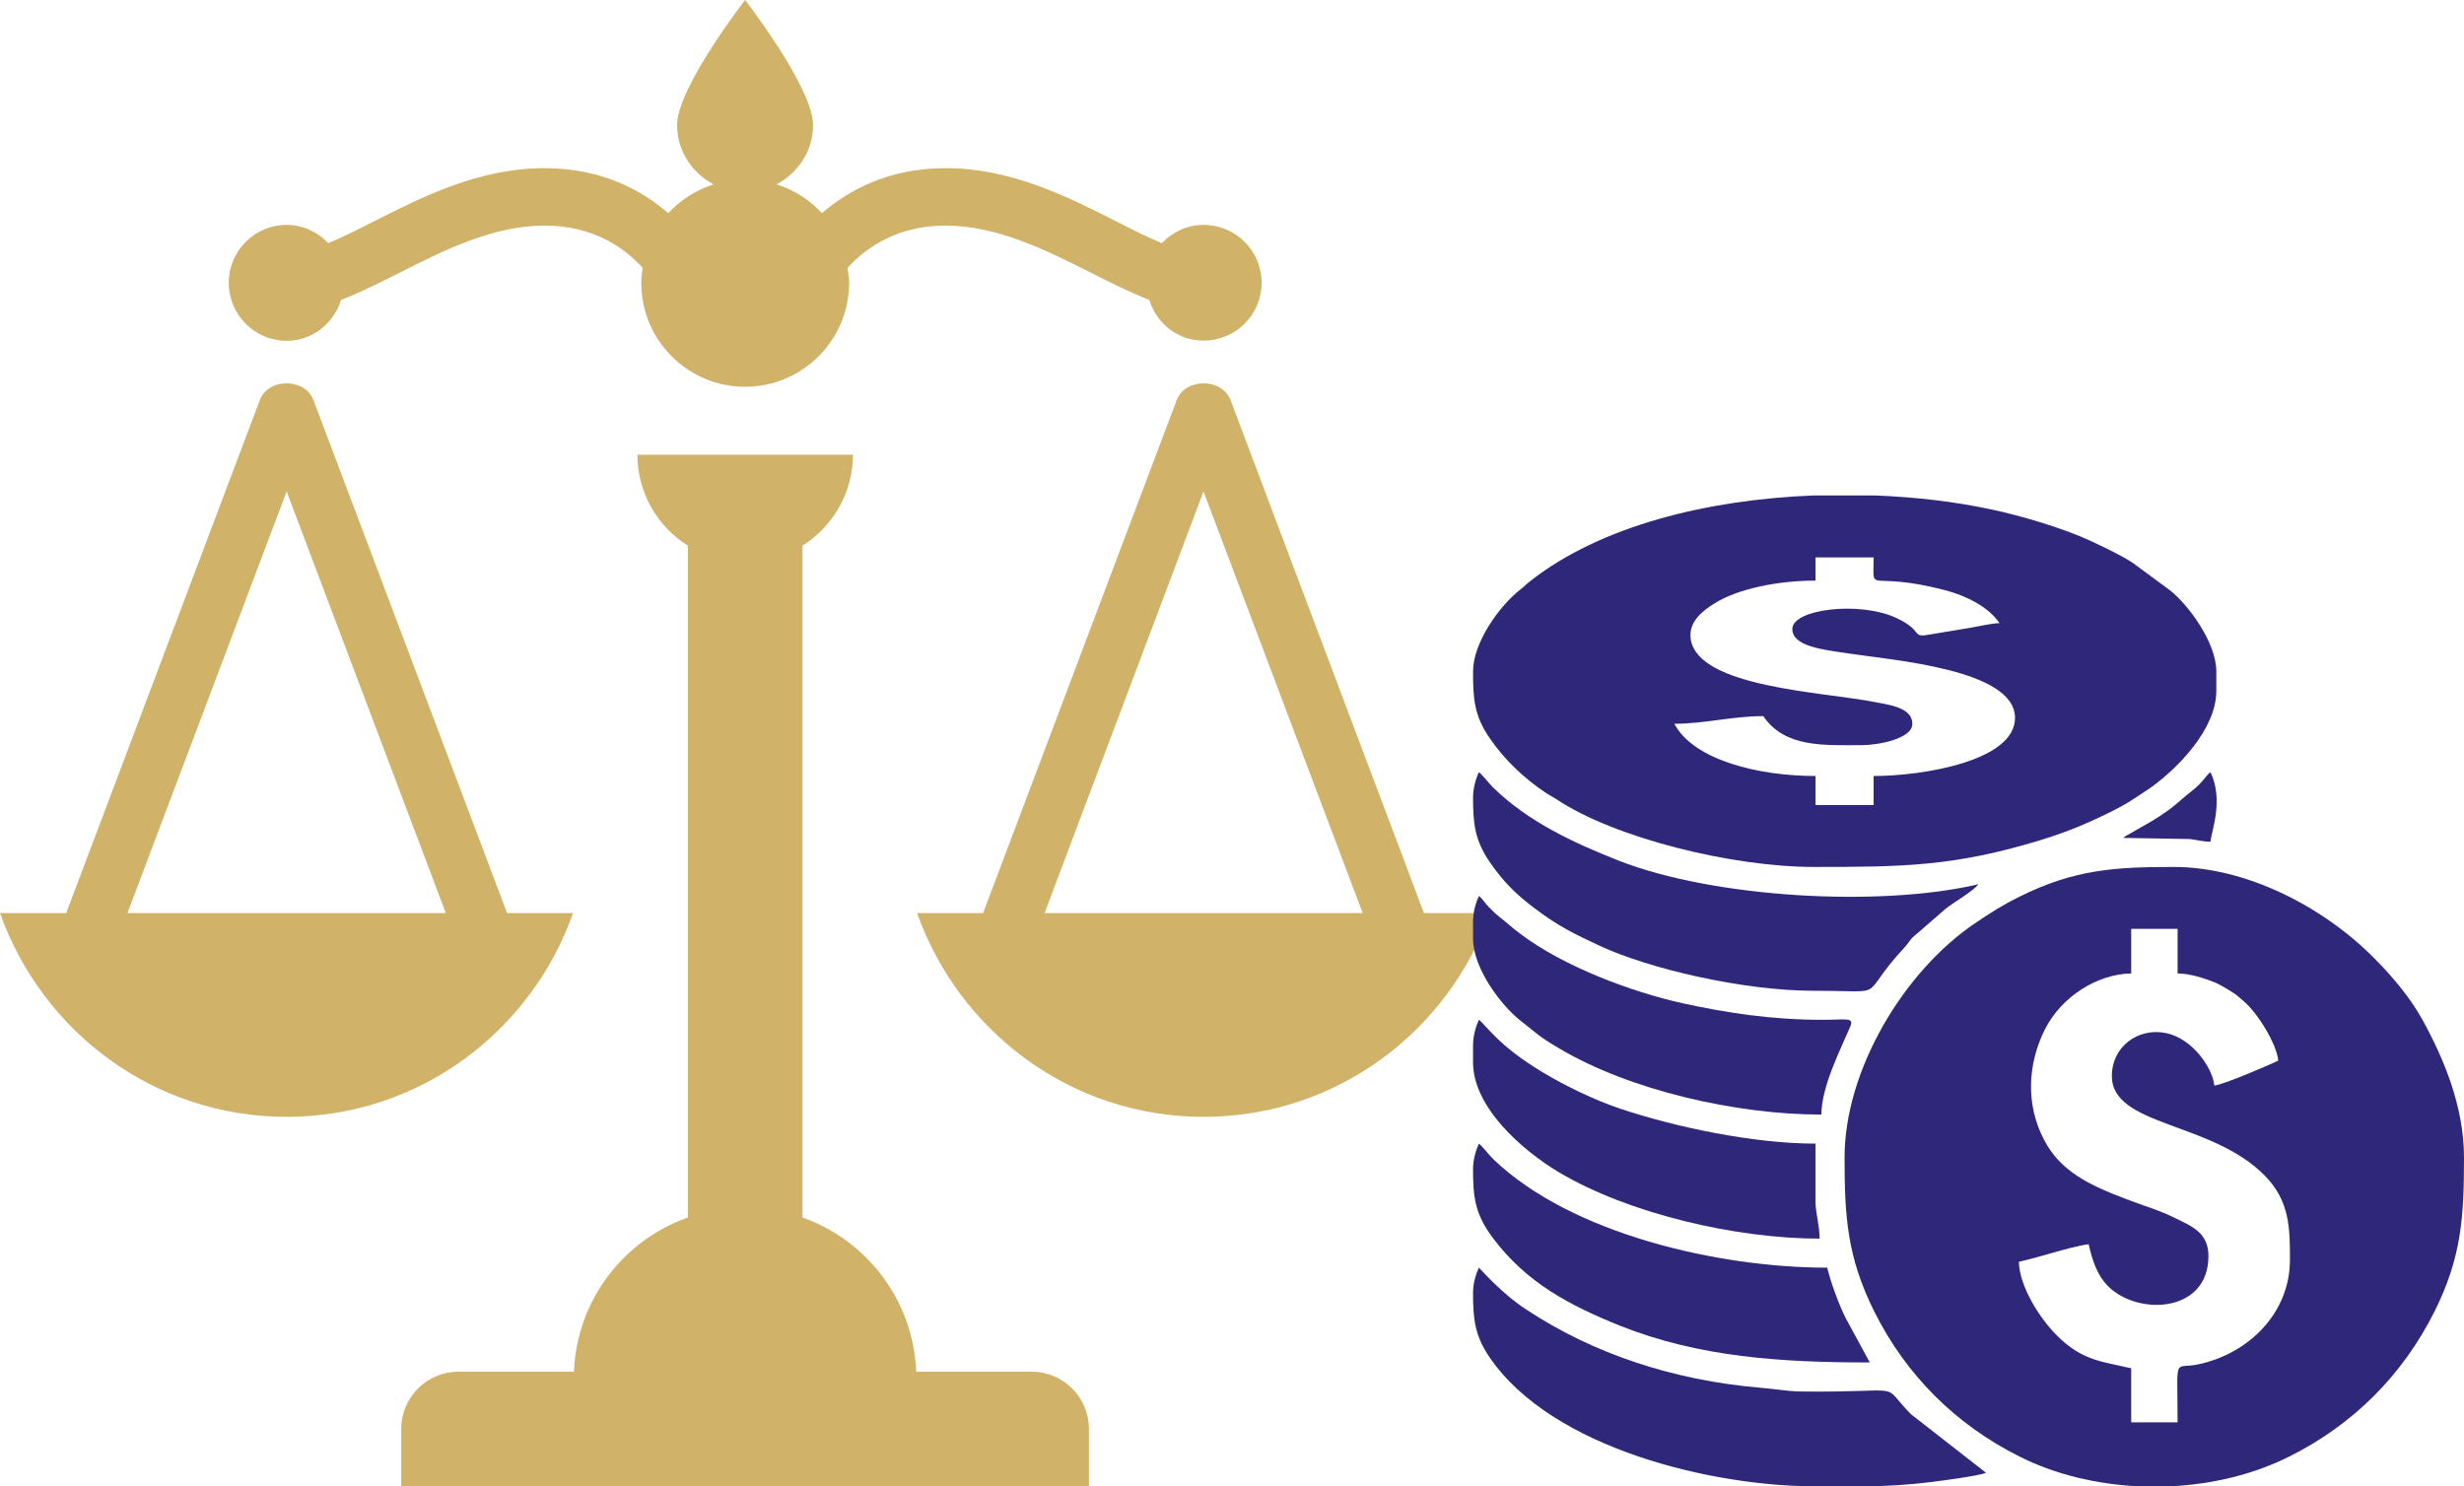
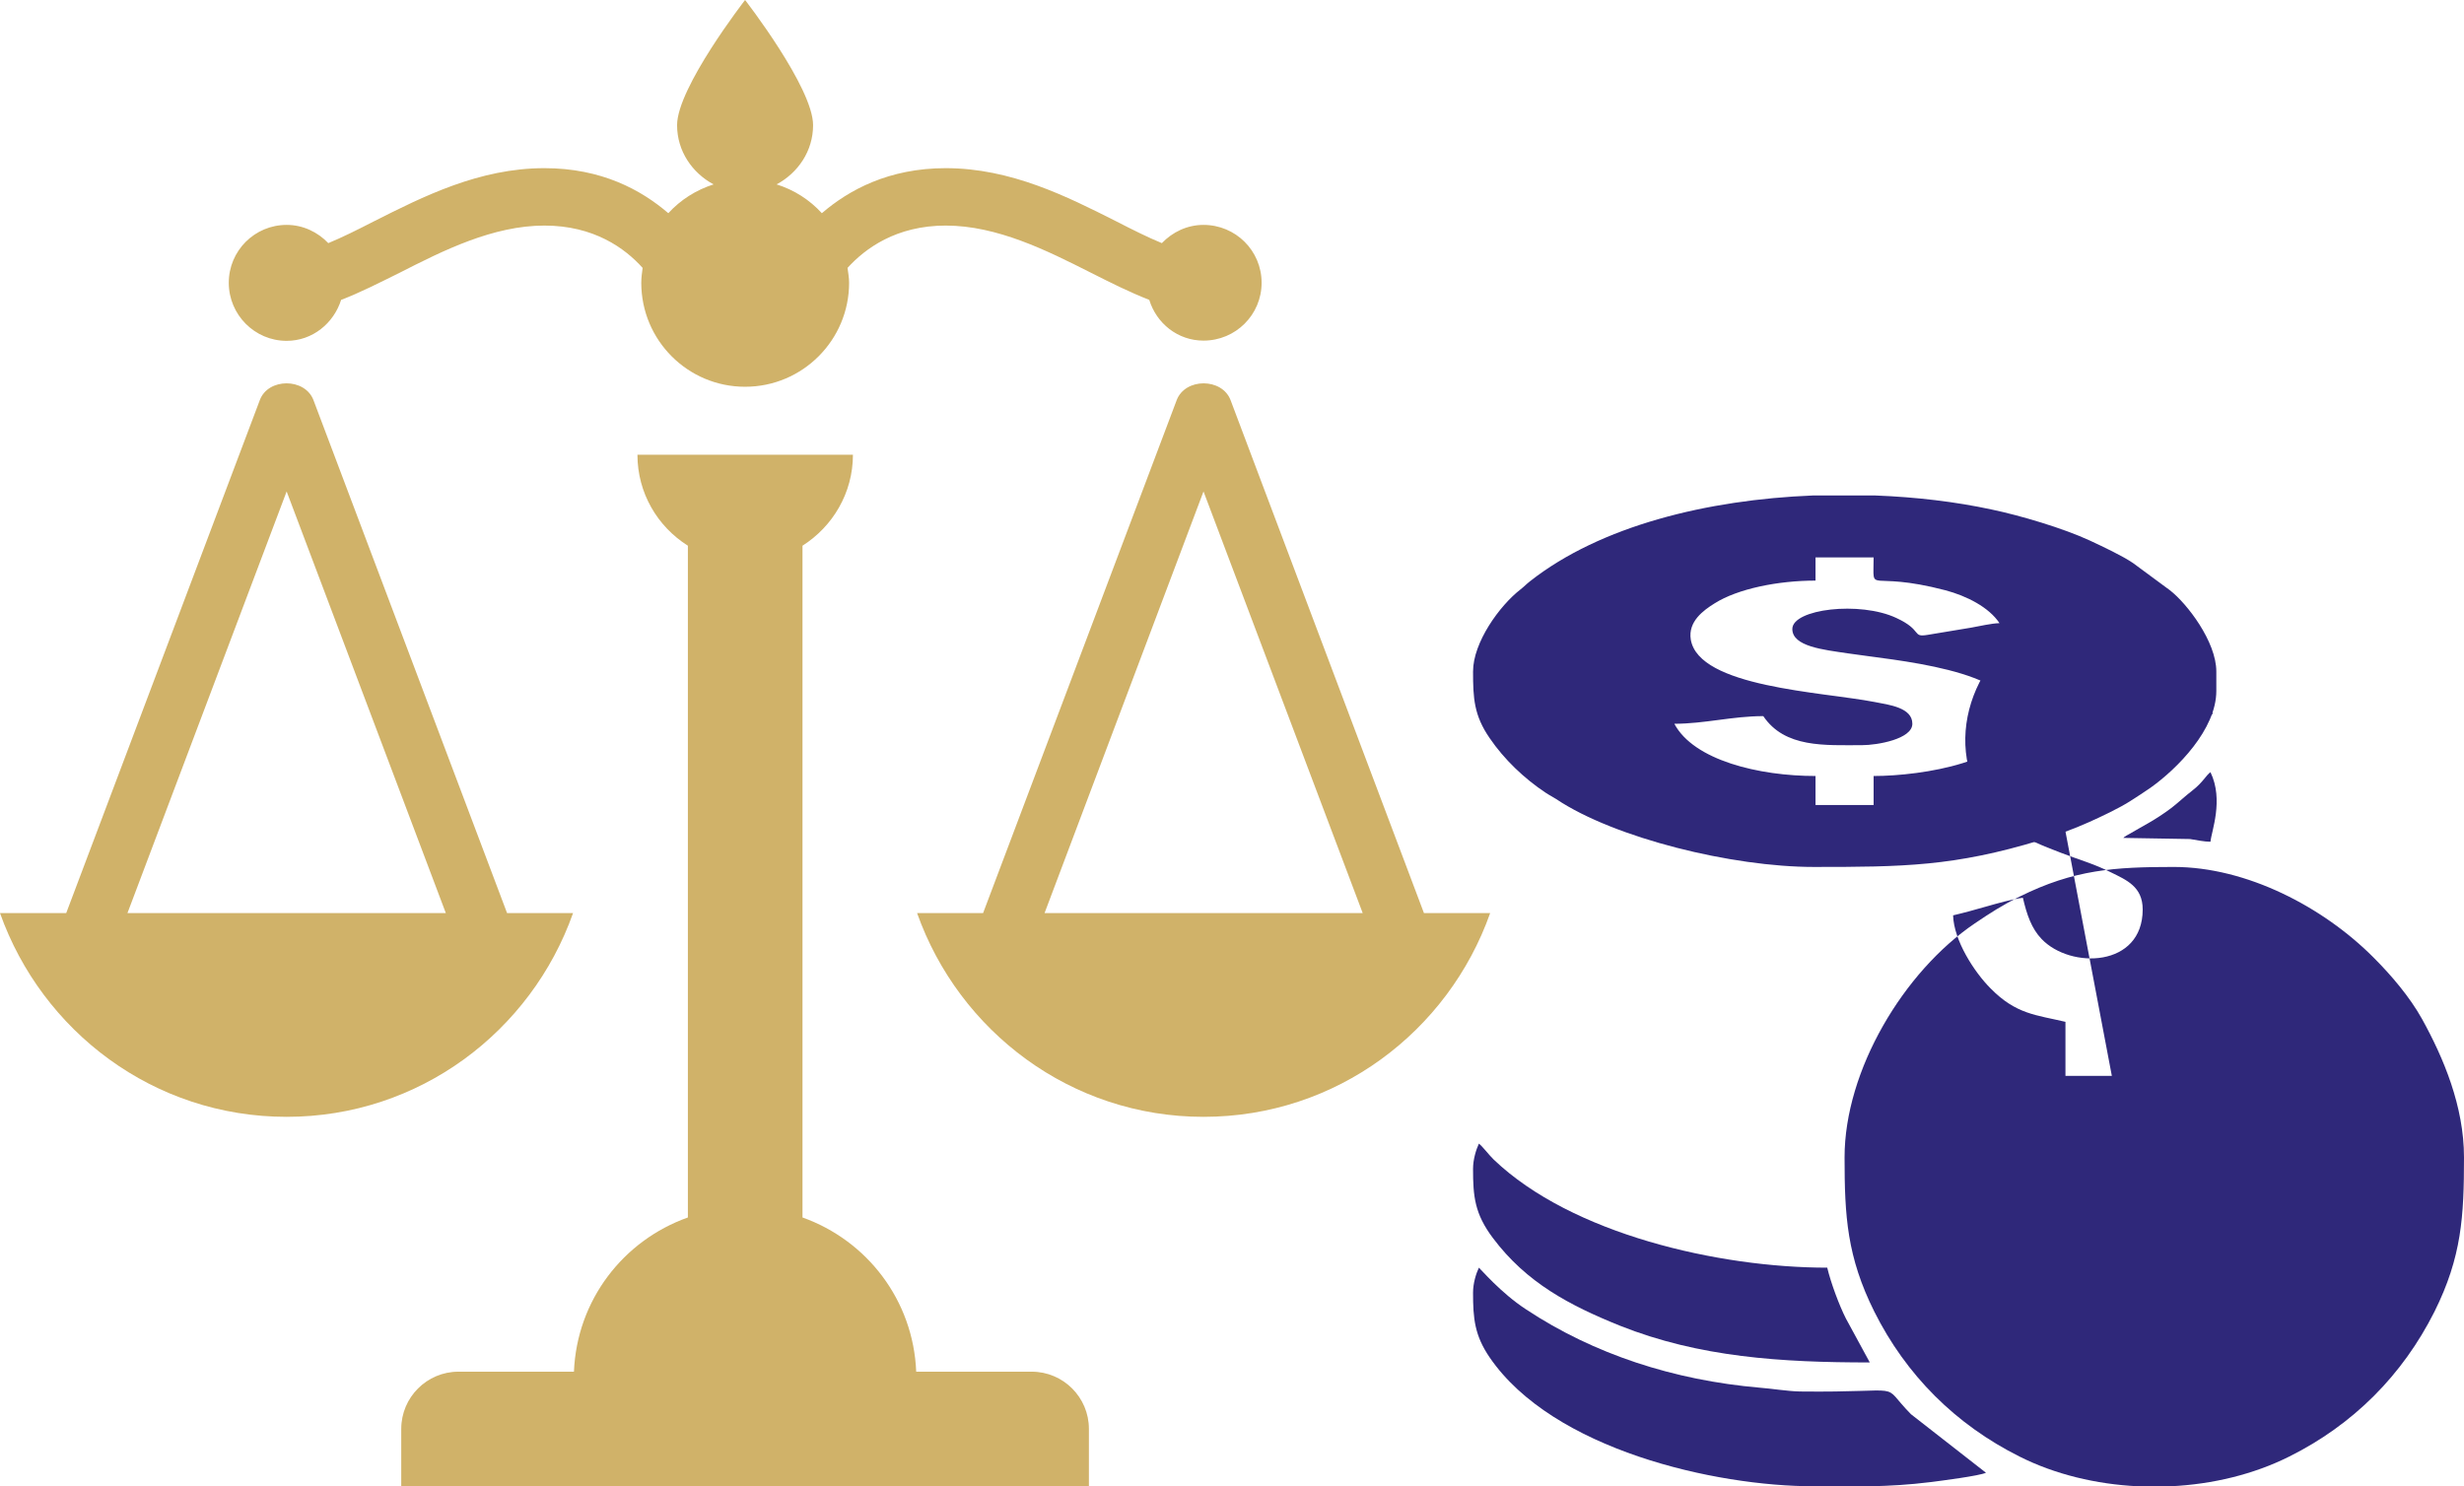
<svg xmlns="http://www.w3.org/2000/svg" xml:space="preserve" version="1.1" shape-rendering="geometricPrecision" text-rendering="geometricPrecision" image-rendering="optimizeQuality" fill-rule="evenodd" clip-rule="evenodd" viewBox="0 0 109.43 66.02">
  <path fill="#D0B269" d="M48.36 63.47l0 2.55 -30.54 0 0 -2.55c0,-1.4 1.14,-2.54 2.54,-2.54l5.13 0c0.13,-3.18 2.19,-5.83 5.06,-6.85l0 -29.84c-1.35,-0.85 -2.24,-2.34 -2.24,-4.04l2.24 0 5.09 0 2.24 0c0,1.7 -0.9,3.19 -2.24,4.04l0 29.84c2.86,1.02 4.92,3.67 5.05,6.85l5.13 0c1.4,0 2.54,1.14 2.54,2.54zm17.82 -22.91c-1.86,5.26 -6.83,9.05 -12.73,9.05 -5.89,0 -10.86,-3.8 -12.72,-9.05l2.93 0 8.6 -22.79c0.38,-0.99 2.01,-0.99 2.39,0l8.59 22.79 2.94 0zm-5.66 0l-7.07 -18.73 -7.06 18.73 14.13 0 0 0zm-47.79 -25.42c1.15,0 2.09,-0.78 2.42,-1.82 0.84,-0.32 1.7,-0.76 2.59,-1.2 1.94,-0.99 4.15,-2.1 6.44,-2.1 2.2,0 3.58,1.01 4.36,1.88 -0.03,0.22 -0.06,0.44 -0.06,0.66 0,2.55 2.06,4.62 4.61,4.62 2.55,0 4.62,-2.07 4.62,-4.62 0,-0.22 -0.04,-0.44 -0.07,-0.66 0.78,-0.86 2.16,-1.88 4.36,-1.88 2.29,0 4.5,1.11 6.44,2.09 0.89,0.45 1.75,0.88 2.6,1.21 0.32,1.04 1.26,1.81 2.41,1.81 1.43,0 2.58,-1.15 2.58,-2.57 0,-1.42 -1.15,-2.57 -2.58,-2.57 -0.73,0 -1.38,0.32 -1.85,0.81 -0.63,-0.26 -1.31,-0.6 -2.01,-0.96 -2.2,-1.11 -4.69,-2.37 -7.59,-2.37 -2.53,0 -4.3,0.97 -5.5,2 -0.54,-0.59 -1.22,-1.03 -2.01,-1.28 0.95,-0.51 1.62,-1.48 1.62,-2.63 0,-1.67 -3.02,-5.56 -3.02,-5.56 0,0 -3.02,3.89 -3.02,5.56 0,1.15 0.67,2.12 1.62,2.63 -0.78,0.25 -1.47,0.69 -2.01,1.28 -1.2,-1.03 -2.96,-2 -5.5,-2 -2.9,0 -5.39,1.26 -7.59,2.37 -0.7,0.36 -1.38,0.7 -2.01,0.96 -0.47,-0.49 -1.12,-0.81 -1.85,-0.81 -1.42,0 -2.57,1.15 -2.57,2.57 0,1.42 1.15,2.58 2.57,2.58zm0 34.47c-5.9,0 -10.86,-3.79 -12.73,-9.05l2.94 0 8.6 -22.79c0.37,-0.99 2,-0.99 2.38,0l8.6 22.79 2.93 0c-1.86,5.26 -6.83,9.05 -12.72,9.05zm7.07 -9.05l-7.07 -18.73 -7.07 18.73 14.14 0 0 0z" />
-   <path fill="#2F287A" d="M93.79 47.79c0,2.26 4.44,2.01 6.81,4.45 1.09,1.12 1.1,2.31 1.1,3.72 0,2.37 -1.83,4.16 -4.05,4.64 -1.14,0.25 -0.94,-0.5 -0.94,2.58l-2.06 0 0 -2.4c-1.31,-0.31 -2.19,-0.33 -3.33,-1.49 -0.72,-0.72 -1.63,-2.13 -1.66,-3.24 0.51,-0.12 0.98,-0.25 1.5,-0.4 0.42,-0.12 1.2,-0.34 1.6,-0.38 0.17,0.74 0.38,1.36 0.83,1.83 1.29,1.35 4.49,1.26 4.49,-1.31 0,-1.02 -0.72,-1.31 -1.43,-1.66 -0.73,-0.37 -1.43,-0.56 -2.23,-0.87 -1.58,-0.6 -2.91,-1.21 -3.64,-2.63 -0.82,-1.56 -0.74,-3.37 0.05,-4.93 0.73,-1.42 2.29,-2.43 3.82,-2.46l0 -1.98 2.06 0 0 1.98c0.54,0 1.24,0.23 1.66,0.4 0.27,0.12 0.45,0.24 0.67,0.37 0.31,0.19 0.32,0.22 0.58,0.44 0.69,0.58 1.5,1.97 1.56,2.66 -0.35,0.18 -2.48,1.09 -2.84,1.11 -0.06,-0.74 -0.94,-2.08 -2.14,-2.33 -1.25,-0.26 -2.41,0.61 -2.41,1.9zm2.62 18.23l-1.47 0c-1.85,-0.09 -3.68,-0.53 -5.25,-1.32 -2.84,-1.42 -5.04,-3.62 -6.45,-6.44 -1.21,-2.43 -1.32,-4.23 -1.32,-6.85 0,-3.86 2.62,-8.25 5.78,-10.39 0.68,-0.46 1.22,-0.81 1.99,-1.19 2.43,-1.21 4.23,-1.32 6.85,-1.32 3.24,0 6.64,1.78 8.87,4.02 0.79,0.79 1.61,1.75 2.16,2.74 0.95,1.72 1.86,3.87 1.86,6.14 0,2.62 -0.1,4.42 -1.31,6.85 -1.42,2.83 -3.62,5.03 -6.45,6.44 -1.58,0.79 -3.4,1.23 -5.26,1.32z" />
+   <path fill="#2F287A" d="M93.79 47.79l-2.06 0 0 -2.4c-1.31,-0.31 -2.19,-0.33 -3.33,-1.49 -0.72,-0.72 -1.63,-2.13 -1.66,-3.24 0.51,-0.12 0.98,-0.25 1.5,-0.4 0.42,-0.12 1.2,-0.34 1.6,-0.38 0.17,0.74 0.38,1.36 0.83,1.83 1.29,1.35 4.49,1.26 4.49,-1.31 0,-1.02 -0.72,-1.31 -1.43,-1.66 -0.73,-0.37 -1.43,-0.56 -2.23,-0.87 -1.58,-0.6 -2.91,-1.21 -3.64,-2.63 -0.82,-1.56 -0.74,-3.37 0.05,-4.93 0.73,-1.42 2.29,-2.43 3.82,-2.46l0 -1.98 2.06 0 0 1.98c0.54,0 1.24,0.23 1.66,0.4 0.27,0.12 0.45,0.24 0.67,0.37 0.31,0.19 0.32,0.22 0.58,0.44 0.69,0.58 1.5,1.97 1.56,2.66 -0.35,0.18 -2.48,1.09 -2.84,1.11 -0.06,-0.74 -0.94,-2.08 -2.14,-2.33 -1.25,-0.26 -2.41,0.61 -2.41,1.9zm2.62 18.23l-1.47 0c-1.85,-0.09 -3.68,-0.53 -5.25,-1.32 -2.84,-1.42 -5.04,-3.62 -6.45,-6.44 -1.21,-2.43 -1.32,-4.23 -1.32,-6.85 0,-3.86 2.62,-8.25 5.78,-10.39 0.68,-0.46 1.22,-0.81 1.99,-1.19 2.43,-1.21 4.23,-1.32 6.85,-1.32 3.24,0 6.64,1.78 8.87,4.02 0.79,0.79 1.61,1.75 2.16,2.74 0.95,1.72 1.86,3.87 1.86,6.14 0,2.62 -0.1,4.42 -1.31,6.85 -1.42,2.83 -3.62,5.03 -6.45,6.44 -1.58,0.79 -3.4,1.23 -5.26,1.32z" />
  <path fill="#2F287A" d="M79.6 27.94c0,0.78 1.39,0.92 2.45,1.08 2.02,0.31 7.44,0.71 7.44,2.87 0,1.92 -4.12,2.58 -6.28,2.58l0 1.29 -2.58 0 0 -1.29c-2.52,0 -5.41,-0.7 -6.27,-2.32 1.34,0 2.58,-0.34 3.95,-0.34 0.96,1.42 2.73,1.29 4.39,1.29 0.67,0 2.23,-0.27 2.23,-0.95 0,-0.72 -1.02,-0.84 -1.69,-0.97 -2.33,-0.45 -7.79,-0.65 -8.15,-2.77 -0.13,-0.8 0.56,-1.3 1.06,-1.61 1.03,-0.65 2.82,-1.01 4.48,-1.01l0 -1.03 2.58 0c0,1.73 -0.33,0.54 3.19,1.46 0.94,0.25 1.93,0.75 2.4,1.46 -0.37,0.01 -0.86,0.13 -1.26,0.2l-1.93 0.32c-0.72,0.12 -0.2,-0.2 -1.39,-0.75 -1.62,-0.76 -4.62,-0.4 -4.62,0.49zm0.9 -5.93l2.8 0c1.81,0.07 3.56,0.28 5.14,0.62 1.29,0.27 3.18,0.83 4.37,1.38 0.6,0.28 1.43,0.67 1.92,1l1.64 1.21c0.76,0.59 2.06,2.28 2.06,3.61l0 0.86c0,1.71 -1.74,3.46 -2.92,4.3 -0.29,0.2 -0.58,0.39 -0.88,0.58 -0.47,0.31 -1.36,0.73 -1.88,0.96 -0.62,0.28 -1.44,0.58 -2.13,0.79 -3.84,1.17 -6.12,1.19 -10.07,1.19 -3.62,0 -8.84,-1.28 -11.43,-3.01 -0.17,-0.11 -0.3,-0.17 -0.48,-0.29 -0.95,-0.63 -1.84,-1.48 -2.48,-2.42 -0.7,-1.01 -0.74,-1.78 -0.74,-2.96 0,-1.29 1.17,-2.92 2.11,-3.65 0.19,-0.15 0.23,-0.21 0.42,-0.36 3.14,-2.47 7.88,-3.62 12.55,-3.81z" />
  <path fill="#2F287A" d="M65.42 57.42c0,1.15 0.07,1.9 0.74,2.88 2.81,4.1 10.01,5.72 14.39,5.72l2.55 0c0.82,-0.02 1.64,-0.06 2.68,-0.19 0.46,-0.06 2.11,-0.27 2.42,-0.41l-3.33 -2.6c-1.46,-1.48 0.01,-0.95 -4.93,-1.01 -0.55,-0.01 -1.26,-0.13 -1.8,-0.17 -3.79,-0.33 -7.35,-1.48 -10.37,-3.48 -1.13,-0.74 -2.02,-1.8 -2.09,-1.85 -0.13,0.27 -0.26,0.7 -0.26,1.11z" />
-   <path fill="#2F287A" d="M65.42 35.42c0,1.14 0.07,1.89 0.74,2.87 0.64,0.93 1.22,1.48 2.08,2.12 0.94,0.71 1.68,1.08 2.8,1.6 2.16,1.01 6.35,2 9.51,2 3.49,0 1.88,0.39 4.02,-1.91 0.25,-0.27 0.24,-0.38 0.57,-0.63l1.29 -1.12c0.36,-0.28 1.24,-0.79 1.43,-1.07 -4.4,1.03 -11.76,0.6 -15.97,-1.05 -2,-0.79 -4.02,-1.72 -5.59,-3.26 -0.19,-0.19 -0.47,-0.56 -0.62,-0.67 -0.13,0.27 -0.26,0.71 -0.26,1.12z" />
  <path fill="#2F287A" d="M65.42 51.92c0,1.22 0.07,1.99 0.88,3.07 1.5,2 3.42,3 5.65,3.9 3.52,1.4 7.15,1.63 11.09,1.63l-1.06 -1.95c-0.3,-0.59 -0.67,-1.59 -0.83,-2.26 -4.82,0 -11.35,-1.49 -14.81,-4.8 -0.21,-0.2 -0.5,-0.59 -0.66,-0.71 -0.13,0.28 -0.26,0.71 -0.26,1.12z" />
-   <path fill="#2F287A" d="M65.42 40.92l0 0.77c0,1.36 1.3,3.02 2.11,3.65 0.76,0.59 0.78,0.68 1.7,1.22 3.13,1.87 7.87,2.95 11.66,2.95 0,-1.24 0.88,-2.96 1.28,-3.9 0.19,-0.44 -0.18,-0.31 -1.19,-0.31 -2.33,0 -4.29,-0.31 -6.23,-0.73 -2.34,-0.52 -5.33,-1.65 -7.23,-3.09 -0.36,-0.26 -0.6,-0.5 -0.95,-0.77 -0.19,-0.15 -0.28,-0.25 -0.44,-0.41 -0.19,-0.19 -0.28,-0.37 -0.45,-0.5 -0.13,0.28 -0.26,0.71 -0.26,1.12z" />
-   <path fill="#2F287A" d="M65.42 46.42l0 0.77c0,2 2.19,3.91 3.81,4.88 3.11,1.85 7.88,2.95 11.58,2.95 0,-0.56 -0.15,-1.04 -0.18,-1.55l0 -2.67c-2.75,0 -6.21,-0.73 -8.67,-1.55 -1.18,-0.4 -2.45,-1.02 -3.45,-1.62 -2.01,-1.21 -2.49,-2.08 -2.83,-2.33 -0.13,0.28 -0.26,0.71 -0.26,1.12z" />
  <path fill="#2F287A" d="M94.3 37.22l2.96 0.05c0.31,0.05 0.64,0.12 0.91,0.12 0.04,-0.46 0.6,-1.85 0,-3.09 -0.2,0.14 -0.33,0.45 -0.81,0.82 -0.35,0.27 -0.59,0.51 -0.94,0.78 -0.74,0.55 -1.15,0.73 -1.86,1.15l-0.11 0.06c-0.15,0.1 -0.06,0.03 -0.15,0.11z" />
</svg>